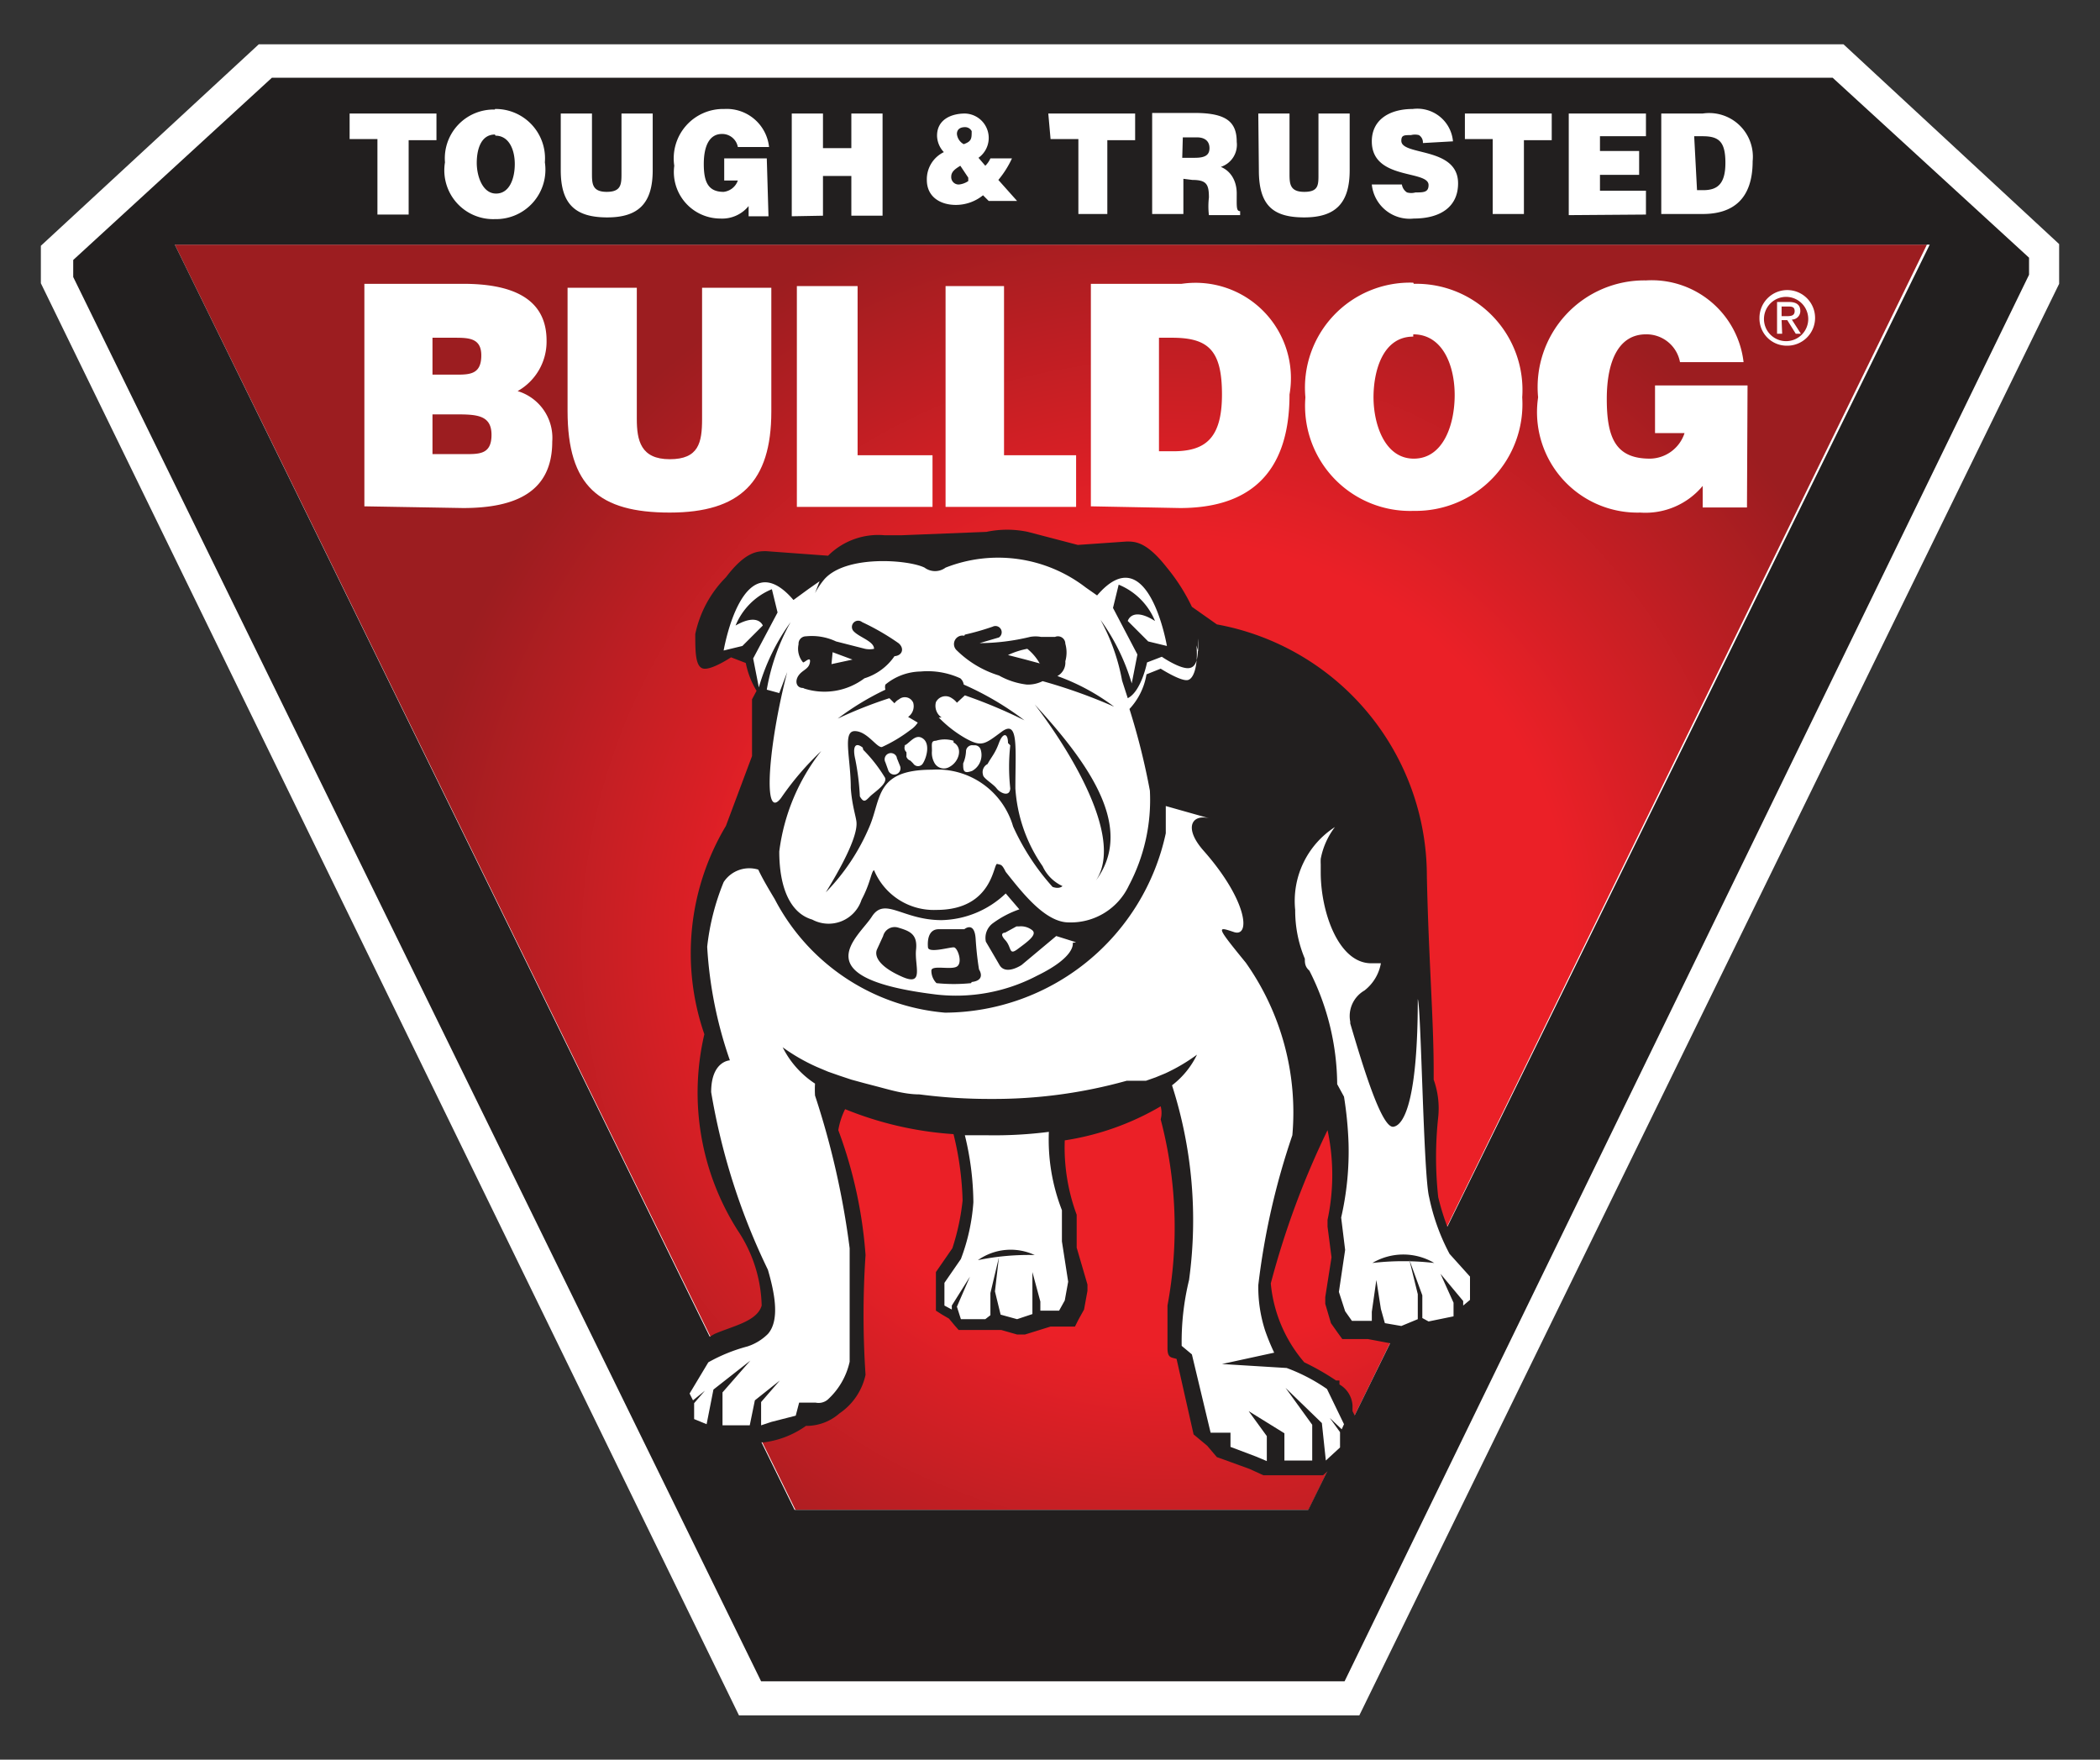
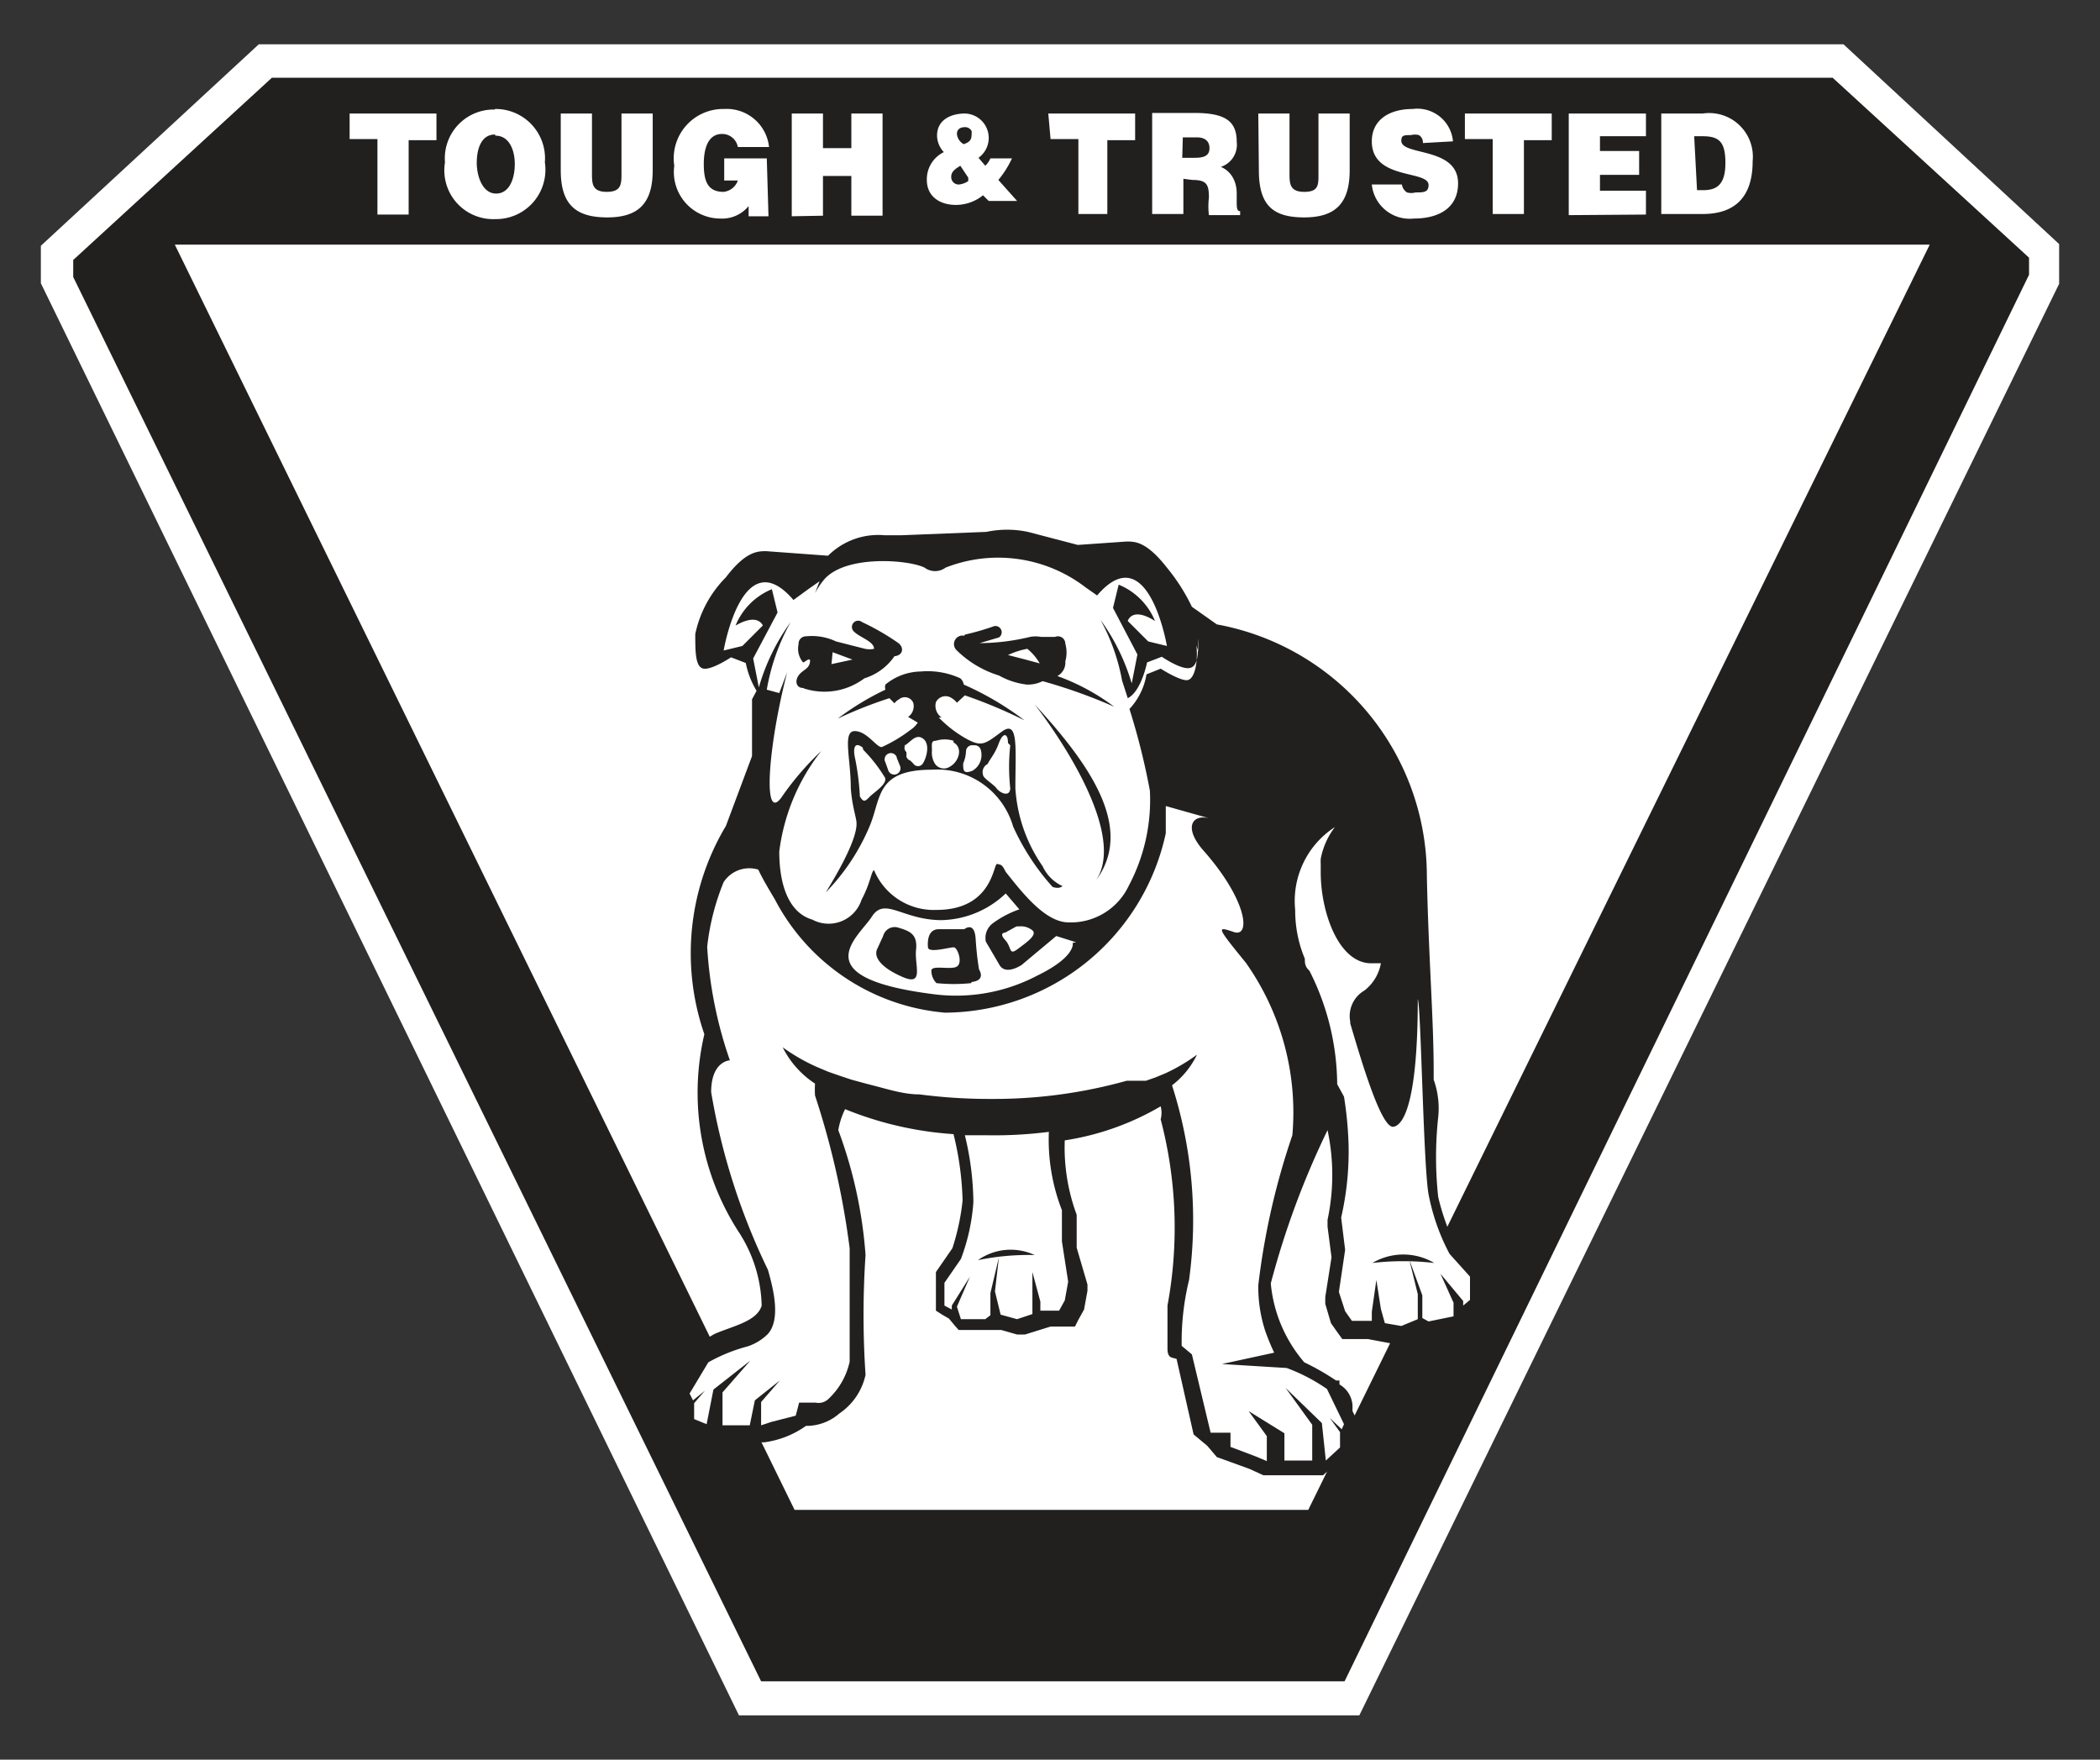
<svg xmlns="http://www.w3.org/2000/svg" viewBox="0 0 37 31">
  <rect x="0" y="0" width="37" height="31" fill="#333333" stroke="none" />
  <defs>
    <style>.a{fill:none;}.b{fill:#fff;}.c{clip-path:url(#a);}.d{fill:url(#b);}.e{fill:#221f1f;}</style>
    <clipPath id="a">
-       <polygon class="a" points="3.08 4.31 14.02 26.61 23.05 26.61 33.95 4.31 3.08 4.31" />
-     </clipPath>
+       </clipPath>
    <radialGradient id="b" cx="-551.27" cy="337.68" r="1" gradientTransform="matrix(13.46, 0, 0, -13.46, 7440.65, 4561.82)" gradientUnits="userSpaceOnUse">
      <stop offset="0" stop-color="#eb2027" />
      <stop offset="0.53" stop-color="#eb2027" />
      <stop offset="1" stop-color="#9c1d20" />
    </radialGradient>
  </defs>
  <title>icons-e-twing</title>
  <polygon class="b" points="4.56 0.78 0.72 4.33 0.72 4.99 13.02 30.22 23.95 30.22 36.28 5 36.28 4.3 32.48 0.78 4.56 0.78" />
  <g class="c">
    <rect class="d" x="3.08" y="4.31" width="30.88" height="22.29" />
  </g>
  <path class="e" d="M26.12,22.9l0-.41V22.4L26,22.34l-.36-.4a4.35,4.35,0,0,1-.3-.85,6.53,6.53,0,0,1,0-1.41,1.5,1.5,0,0,0-.08-.66c0-.05,0-.1,0-.16,0-.9-.09-2-.12-3.42A4.51,4.51,0,0,0,21.44,11L21,10.69a3.37,3.37,0,0,0-.44-.69c-.36-.46-.56-.46-.71-.46l-.86.06-.88-.23a1.77,1.77,0,0,0-.73,0l-1.51.06-.28,0a1.25,1.25,0,0,0-1,.36l-1.09-.08c-.15,0-.36,0-.71.46a2,2,0,0,0-.54,1c0,.31,0,.59.15.61s.48-.2.48-.2l.26.1a1.51,1.51,0,0,0,.19.49l-.08.15,0,1-.46,1.23a4.37,4.37,0,0,0-.38,3.67A4.52,4.52,0,0,0,13,21.68,2.48,2.48,0,0,1,13.42,23c-.08.28-.51.36-.83.5A2,2,0,0,0,12,24l-.15.48.22.26-.1.19.49.48h1a1.63,1.63,0,0,0,.74-.29.88.88,0,0,0,.59-.22,1.1,1.1,0,0,0,.46-.68,15.8,15.8,0,0,1,0-2.11,7.93,7.93,0,0,0-.48-2.2,1.32,1.32,0,0,1,.12-.37,6.12,6.12,0,0,0,1.91.44,5.41,5.41,0,0,1,.16,1.17,4.08,4.08,0,0,1-.18.84l-.29.42,0,.07v.08l0,.4v.13l.11.07.12.07.1.12.07.08H17l.43,0h.09l.07,0,.05,0,.28.08.07,0,.07,0,.45-.14.3,0h.13l.06-.12.1-.18,0,0v0l.06-.33v-.11l-.19-.65v-.58l0,0a3.41,3.41,0,0,1-.21-1.31,4.76,4.76,0,0,0,1.69-.6.45.45,0,0,1,0,.23A7.5,7.5,0,0,1,20.57,23c0,.31,0,.57,0,.75s.07.16.16.19l.3,1.33.24.2.17.2.14.05.44.16.24.11,0,0h1.05l.08-.07.25-.24.08-.07v-.31l.09-.14.08-.12L23.9,25l-.07-.14s0-.07,0-.1a.46.46,0,0,0-.23-.37h0l0-.07-.06,0a4.45,4.45,0,0,0-.56-.32,2.48,2.48,0,0,1-.59-1.39,14.82,14.82,0,0,1,1-2.7h0a3.79,3.79,0,0,1,0,1.58l0,.06v.06l.07.54-.11.7v.06l0,.06.1.34v0l0,0,.12.17.08.11h.14l.31,0,.48.09.08,0,.07,0,.28-.12.06,0,.08,0,.09,0,.44-.09.1,0,.06-.09.09-.14.11-.09.11-.08Z" />
  <path class="e" d="M32.29,1.37H4.79L1.29,4.58v.3L13.41,29.62H23.69L35.75,4.84v-.3ZM23.05,26.6H14L3.08,4.31H34Z" />
  <path class="b" d="M17,2.24a.13.13,0,0,1,.12.07c0,.13,0,.18-.14.23a.23.23,0,0,1-.12-.18c0-.09.07-.12.14-.12m.42,1.3h.5l-.33-.37a1.71,1.71,0,0,0,.24-.38h-.38a.41.41,0,0,1-.09.13l-.12-.14A.43.43,0,0,0,17,2c-.23,0-.49.1-.49.39a.43.43,0,0,0,.12.29.53.53,0,0,0-.3.49c0,.3.24.44.51.44a.76.76,0,0,0,.48-.17Zm-.36-.41s0,0,0,.06a.36.36,0,0,1-.16.06.13.13,0,0,1-.14-.14c0-.09.08-.14.16-.19ZM6.16,2H7.69v.47H7.2V3.78H6.65V2.45H6.16Zm2.57.39c.24,0,.34.25.34.5s-.09.52-.33.52S8.4,3.1,8.4,2.87s.07-.5.32-.5m0-.44a.86.86,0,0,0-.88.93.86.86,0,0,0,.88,1,.87.87,0,0,0,.88-1,.87.87,0,0,0-.88-.94M9.88,2h.55V3.05c0,.18,0,.33.26.33s.26-.14.26-.33V2h.55V3c0,.58-.25.83-.8.83S9.88,3.61,9.88,3Zm3.66,1.81h-.35l0-.18a.6.6,0,0,1-.5.22.82.82,0,0,1-.81-.93.87.87,0,0,1,.88-1,.75.75,0,0,1,.79.67H13a.28.28,0,0,0-.28-.23c-.22,0-.32.21-.32.53s.08.49.35.49A.3.3,0,0,0,13,3.18h-.24V2.79h.75Zm.41,0V2h.55v.61H15V2h.55v1.8H15v-.7H14.5v.7ZM18.47,2H20v.47h-.49V3.77H19V2.45h-.49Zm2.37.42h.25c.13,0,.22.06.22.19s-.09.17-.26.17h-.22Zm.17.75c.25,0,.29.08.29.31a1.3,1.3,0,0,0,0,.31h.55V3.72c-.07,0-.06-.08-.06-.31s-.11-.4-.28-.47a.41.41,0,0,0,.28-.44c0-.35-.18-.51-.74-.51H20.3V3.77h.55V3.15ZM22.17,2h.55V3.05c0,.18,0,.33.26.33s.25-.13.25-.33V2h.55V3c0,.58-.25.83-.8.83s-.8-.21-.8-.83Zm2.9.52A.15.15,0,0,0,25,2.38a.28.28,0,0,0-.14,0c-.12,0-.17,0-.17.1,0,.27,1,.1,1,.75,0,.42-.32.62-.78.62a.67.67,0,0,1-.74-.6h.53a.2.2,0,0,0,.09.14.28.28,0,0,0,.15,0c.14,0,.23,0,.23-.13,0-.27-1-.08-1-.77,0-.38.31-.57.72-.57a.63.63,0,0,1,.71.57ZM25.81,2h1.53v.47h-.49V3.77H26.3V2.45h-.49Zm1.83,1.79V2H29V2.4h-.81v.26h.69v.42h-.69v.28H29v.42ZM29.85,2.4H30c.29,0,.4.1.4.47s-.14.48-.39.48h-.11ZM30,3.77c.53,0,.88-.26.88-.93A.77.77,0,0,0,30,2h-.73V3.77Z" />
  <path class="b" d="M31.08,5.6a.39.39,0,1,1,.4.41.39.39,0,0,1-.4-.41m.4.49A.49.49,0,1,0,31,5.6a.48.48,0,0,0,.49.49m-.1-.45h.1l.15.24h.09l-.16-.25a.15.15,0,0,0,.15-.15c0-.11-.07-.16-.2-.16h-.21v.56h.09Zm0-.07V5.4h.11c.06,0,.12,0,.12.08s-.06.09-.14.09Z" />
-   <path class="b" d="M8,7.3c.38,0,.66,0,.66.36S8.43,8,8.14,8H7.62V7.3ZM8,5.95c.25,0,.48,0,.48.31s-.17.34-.41.34H7.62V5.95Zm.16,3c.95,0,1.57-.3,1.57-1.17a.86.86,0,0,0-.61-.89A1,1,0,0,0,9.63,6c0-.77-.65-1-1.47-1H6.42V8.92Z" />
  <path class="b" d="M10,5.07h1.22V7.38c0,.38.07.71.58.71s.57-.29.57-.71V5.07h1.22V7.25c0,1.24-.55,1.78-1.79,1.78S10,8.57,10,7.24Z" />
  <polygon class="b" points="14.04 8.93 14.04 5.04 15.11 5.04 15.11 8.02 16.43 8.02 16.43 8.93 14.04 8.93" />
  <polygon class="b" points="16.66 8.93 16.66 5.04 17.69 5.04 17.69 8.02 18.96 8.02 18.96 8.93 16.66 8.93" />
  <path class="b" d="M20.42,5.95h.23c.64,0,.88.22.88,1s-.3,1-.86,1h-.25Zm.37,3c1.17,0,1.93-.56,1.93-2A1.68,1.68,0,0,0,20.82,5h-1.6V8.92Z" />
  <path class="b" d="M24.9,5.89c.52,0,.73.55.73,1.07s-.2,1.12-.72,1.12S24.2,7.46,24.2,7s.16-1.07.7-1.07m0-.95A1.85,1.85,0,0,0,23,7,1.85,1.85,0,0,0,24.91,9,1.88,1.88,0,0,0,26.82,7a1.87,1.87,0,0,0-1.91-2" />
  <path class="b" d="M30.78,8.94H30l0-.38a1.31,1.31,0,0,1-1.1.47A1.77,1.77,0,0,1,27.1,7,1.88,1.88,0,0,1,29,4.94a1.63,1.63,0,0,1,1.72,1.44H29.6A.6.6,0,0,0,29,5.89c-.47,0-.69.45-.69,1.14s.16,1.05.76,1.05a.65.65,0,0,0,.61-.45h-.52V6.79h1.63Z" />
  <path class="b" d="M18.71,21.87v-.55a3.42,3.42,0,0,1-.23-1.38A7.53,7.53,0,0,1,17.4,20H17a5.12,5.12,0,0,1,.15,1.18,3.5,3.5,0,0,1-.22,1l-.29.42,0,.4.13.07V23l.32-.51-.23.53.07.22.43,0,.09-.07,0-.39.15-.63-.07.6.1.41.29.08.27-.09,0-.24v-.5l.14.52v.16h0l.33,0,.1-.18.06-.33Zm-1.48.33a1,1,0,0,1,1-.09,4.43,4.43,0,0,0-1,.09m.68-5.88-.2.11s-.12,0,0,.13.06.28.22.16.35-.25.26-.33a.32.32,0,0,0-.23-.07m1,.28-.35-.11L18,17s-.28.19-.39,0-.24-.41-.24-.41a.32.32,0,0,1,.13-.33,1.75,1.75,0,0,1,.46-.24l-.24-.28a1.69,1.69,0,0,1-1.13.47c-.69,0-1-.42-1.23-.06s-1.24,1.08,1.13,1.37a3.07,3.07,0,0,0,1.78-.33c.7-.34.63-.58.63-.58m-3,.6c-.39-.17-.5-.35-.45-.48l.11-.24a.21.21,0,0,1,.26-.15c.2.06.35.11.32.39s.15.65-.24.48m1.21.11a3,3,0,0,1-.61,0,.31.31,0,0,1-.09-.22c0-.11.37,0,.46-.08s0-.32-.06-.33-.45.11-.46,0,0-.32.19-.32l.45,0s.18-.15.2.17.06.54.06.54.13.19-.13.22m6.52,7.88-.21-.2.18.25,0,0,0,.27-.25.23h0l-.07-.66-.64-.62.47.65v.63h-.49l0-.48L22,24.86l.32.44v.44l-.19-.08-.45-.17,0-.25h-.35L21,23.86l-.18-.15a4.59,4.59,0,0,1,.13-1.16,7.76,7.76,0,0,0-.3-3.43,1.5,1.5,0,0,0,.44-.54,3.19,3.19,0,0,1-.56.33l-.17.07h0l-.17.06,0,0-.14,0-.14,0-.06,0a8.7,8.7,0,0,1-2.39.32,9.51,9.51,0,0,1-1.26-.08c-.26,0-.52-.08-.75-.14h0l-.23-.06h0l-.22-.06h0l-.21-.07h0l-.2-.07h0l-.19-.08a3.34,3.34,0,0,1-.61-.35,1.64,1.64,0,0,0,.57.64,1.72,1.72,0,0,0,0,.21,14.4,14.4,0,0,1,.61,2.69c0,1,0,2,0,2a1.27,1.27,0,0,1-.39.67.25.25,0,0,1-.21.05l-.29,0-.06.23-.43.11-.18.06,0-.41.33-.38-.44.35-.09.44h0l-.48,0,0-.58.49-.56-.65.51-.12.61h0L12.23,25v-.28l.19-.22-.21.17-.06-.12.33-.55a2.94,2.94,0,0,1,.69-.28.91.91,0,0,0,.36-.22c.22-.25.11-.75,0-1.13a11.54,11.54,0,0,1-1-3.13c0-.55.33-.56.33-.56a7.34,7.34,0,0,1-.4-2,4.21,4.21,0,0,1,.29-1.14.54.54,0,0,1,.61-.22c.07.15.17.32.29.52a3.74,3.74,0,0,0,3,2,4,4,0,0,0,3.89-3.16c0-.17,0-.33,0-.48l.78.22c-.32-.09-.47.16-.12.56.78.88.84,1.54.54,1.44s-.32-.11.21.54A4.57,4.57,0,0,1,22.77,20a12.76,12.76,0,0,0-.6,2.64,2.49,2.49,0,0,0,.12.8h0a3.85,3.85,0,0,0,.16.39l-.92.2,1.14.07a3.16,3.16,0,0,1,.71.37l.3.62Zm1.74-2.74.4.48V23l.12-.1,0-.41-.36-.4a3.7,3.7,0,0,1-.36-1c-.1-.38-.14-3.33-.2-3.49,0,1.69-.22,2.22-.43,2.25s-.55-1.11-.76-1.82V18a.52.52,0,0,1,.25-.55h0a.78.78,0,0,0,.29-.48l-.17,0c-.58,0-.89-.91-.89-1.6,0,0,0-.09,0-.14v0a.91.91,0,0,1,0-.1,1.33,1.33,0,0,1,.25-.56,1.55,1.55,0,0,0-.7,1.46,2.19,2.19,0,0,0,.17.86c0,.07,0,.14.08.21a4.47,4.47,0,0,1,.49,2l.12.22a6.59,6.59,0,0,1,.08.82,5.21,5.21,0,0,1-.13,1.31l.07.57-.11.74.11.34.12.17.35,0h0l0-.16.08-.56.08.51.07.25.29.05.29-.12,0-.44-.15-.61.23.63,0,.4.11.06.44-.09,0-.24Zm-1.2-.19a1.07,1.07,0,0,1,1.09,0,4.7,4.7,0,0,0-1.09,0m-8.21-9.15a.1.1,0,0,0,0,.15.54.54,0,0,1,0,.08.11.11,0,0,0,.07.07l.05.05a.1.1,0,0,0,.17,0c.07-.11.13-.35,0-.44s-.22.07-.33.13m.87-.09a.52.52,0,0,0-.31,0c-.09,0-.07.06-.07.18a.36.36,0,0,0,.05.22.19.19,0,0,0,.26.06c.17-.09.24-.34.07-.43m-1,.26a.11.11,0,1,0-.2.09l.05.14a.11.11,0,1,0,.21-.07l-.06-.15m-1.15-1.65.37-.08-.35-.13Zm.55,1.47c-.14-.11-.18,0-.13.21a4.39,4.39,0,0,1,.08.65c.07.12.1.08.18,0s.34-.24.25-.35a2.59,2.59,0,0,0-.37-.47m5.9-1.74a1.17,1.17,0,0,0,0-.22c0,.27,0,.5-.16.52s-.48-.2-.48-.2l-.26.1s-.1.51-.34.63l-.1-.31a3.55,3.55,0,0,0-.38-1.07h0a3.68,3.68,0,0,1,.55,1.12l.1-.51-.43-.82.1-.41a1.17,1.17,0,0,1,.64.64c-.41-.26-.48,0-.48,0l.36.36.33.08s-.33-1.94-1.23-.89l0,0-.2-.14A2.53,2.53,0,0,0,16.66,10a.31.31,0,0,1-.37,0c-.28-.14-1.39-.23-1.77.21a1.4,1.4,0,0,0-.16.24l.08-.21-.2.14-.26.19h0c-.9-1.05-1.23.89-1.23.89l.33-.08.36-.36s-.08-.23-.48,0a1.17,1.17,0,0,1,.64-.64l.1.41-.43.81.1.51a3.69,3.69,0,0,1,.56-1.15,3.72,3.72,0,0,0-.42,1.19l.22.06.14-.37c-.33,1.27-.44,2.65-.11,2.22a5.1,5.1,0,0,1,.71-.83A3.59,3.59,0,0,0,13.73,15c0,.65.2,1.09.58,1.2a.61.61,0,0,0,.87-.35c.16-.3.17-.5.22-.52a1.14,1.14,0,0,0,1.1.7c1,0,1-.83,1.07-.81s.08,0,.15.14c.28.35.69.89,1.11.89a1.13,1.13,0,0,0,1.06-.65,3.22,3.22,0,0,0,.37-1.67,12.12,12.12,0,0,0-.36-1.44,1.17,1.17,0,0,0,.3-.61l.25-.1s.36.23.48.2.18-.31.15-.61M17,11.18a4.55,4.55,0,0,0,.49-.14.11.11,0,0,1,.11.19l0,0-.34.1a3.85,3.85,0,0,0,.89-.11.54.54,0,0,1,.19,0l.25,0a.13.13,0,0,1,.18.12.57.57,0,0,1,0,.31.27.27,0,0,1-.14.26,3.8,3.8,0,0,1,1,.54A9.36,9.36,0,0,0,18.37,12h0a.58.58,0,0,1-.28.06,1.32,1.32,0,0,1-.49-.16,1.82,1.82,0,0,1-.74-.44.15.15,0,0,1,.13-.26m-2.84.92c-.12,0-.15-.12-.08-.22s.18-.11.2-.23-.09,0-.12,0a.37.37,0,0,1-.08-.32.13.13,0,0,1,.13-.14,1,1,0,0,1,.53.09h0l.51.13a.39.39,0,0,0,.16,0c0-.13-.25-.2-.35-.3a.11.11,0,0,1,.14-.17,4.26,4.26,0,0,1,.64.37c.11.09.07.22-.07.23h0a1,1,0,0,1-.53.39,1.17,1.17,0,0,1-1.06.18m4.38,3.5a4.15,4.15,0,0,1-.7-1.07,1.39,1.39,0,0,0-1.43-1c-1,0-.89.51-1.1,1a3.73,3.73,0,0,1-.77,1.16c.53-.86.55-1.14.54-1.24s-.08-.3-.1-.6c0-.52-.15-1,.07-1s.39.3.48.28a2.59,2.59,0,0,0,.5-.3.44.44,0,0,0,.13-.13L16,12.63a.23.23,0,0,0,.09-.25.16.16,0,0,0-.25-.06.23.23,0,0,0-.08.07l-.09-.09a7.6,7.6,0,0,0-.91.36,4.78,4.78,0,0,1,.84-.51.16.16,0,0,1,0-.09,1,1,0,0,1,.62-.23,1.38,1.38,0,0,1,.7.12.18.18,0,0,1,.06.11,5.28,5.28,0,0,1,1.07.63A8.79,8.79,0,0,0,17,12.25h0l-.14.13a.33.33,0,0,0-.09-.08.19.19,0,0,0-.28.07.25.25,0,0,0,.1.27l-.05,0A2.12,2.12,0,0,0,17,13c.3.17.35.11.65-.11s.24.28.24,1a2.7,2.7,0,0,0,.48,1.37.71.71,0,0,0,.35.35s-.06.07-.21,0m.72,0c.84-.88-1-3.2-1-3.2,1.08,1.17,1.79,2.29,1,3.2m-.91-3.92a.91.91,0,0,0-.22-.26,1.39,1.39,0,0,0-.34.11l.31.08.26.07m-.57,1.4c0-.18-.09-.19-.16,0s-.13.24-.2.37a.16.16,0,0,0-.08.19c0,.06.18.16.24.24s.23.16.24,0a3.48,3.48,0,0,1,0-.76m-.65,0a.11.11,0,0,0-.13.11.61.61,0,0,1-.05.21c0,.12,0,.19.16.13a.32.32,0,0,0,.15-.37.11.11,0,0,0-.12-.08" />
</svg>